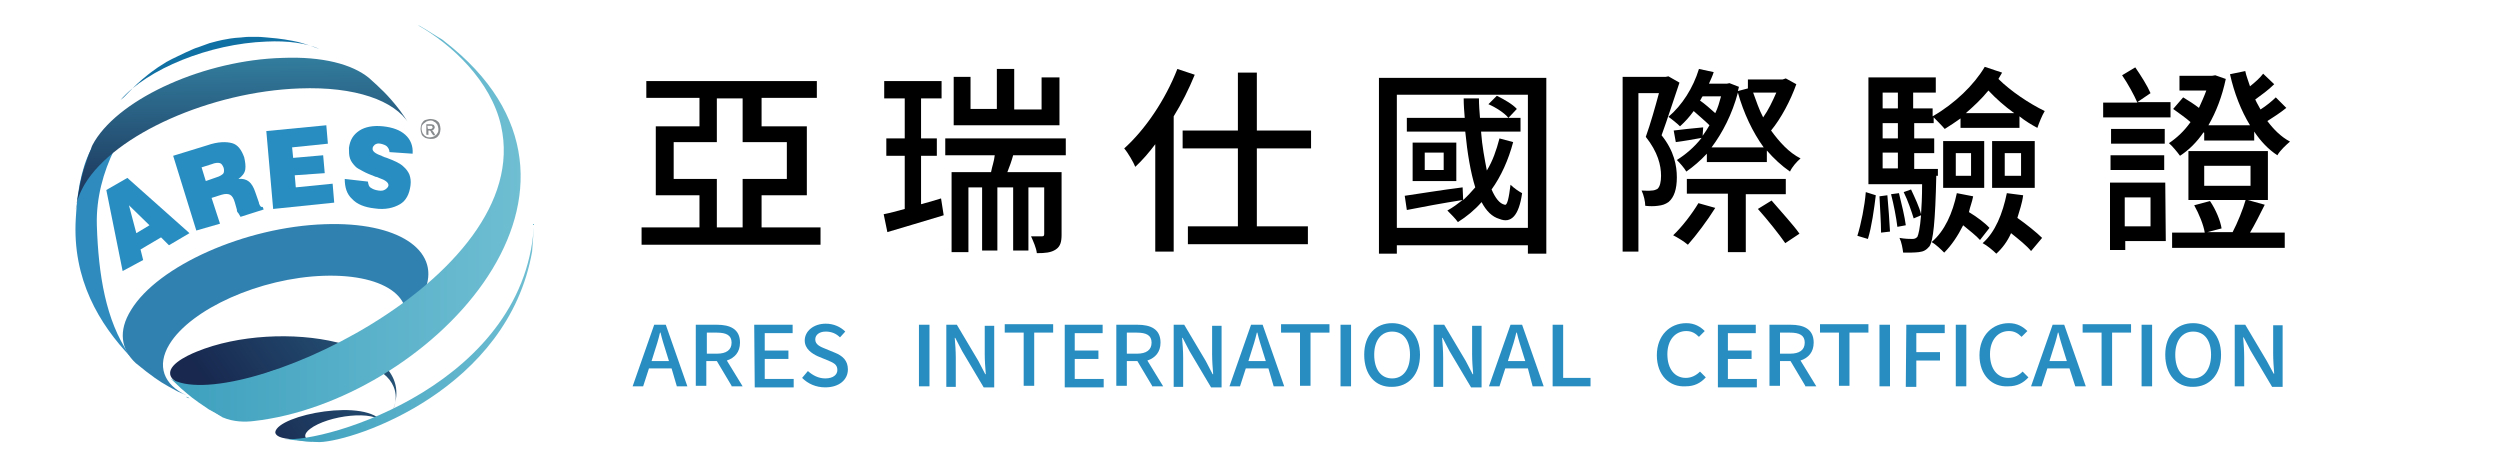
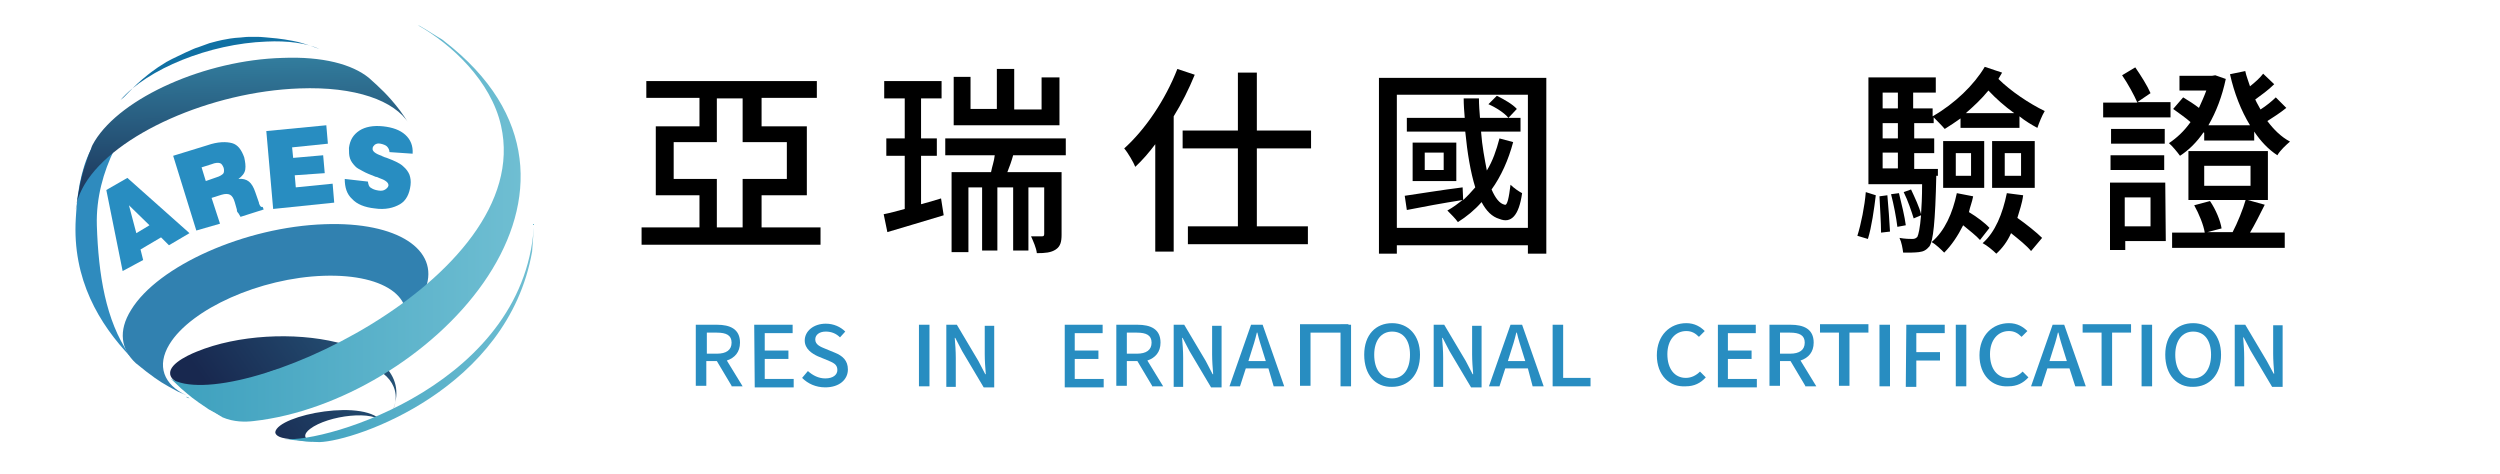
<svg xmlns="http://www.w3.org/2000/svg" version="1.1" id="圖層_1" x="0px" y="0px" viewBox="0 0 475 90" style="enable-background:new 0 0 475 90;" width="475px" height="90px">
  <style type="text/css">
	.st0{fill:#2F8BBE;}
	.st1{fill:#1070A3;}
	.st2{fill:url(#SVGID_1_);}
	.st3{fill:url(#SVGID_2_);}
	.st4{fill:url(#SVGID_3_);}
	.st5{fill:url(#SVGID_4_);}
	.st6{fill:url(#SVGID_5_);}
	.st7{fill:#3181B0;}
	.st8{fill:url(#SVGID_6_);}
	.st9{fill:url(#SVGID_7_);}
	.st10{fill:url(#SVGID_8_);}
	.st11{fill:url(#SVGID_9_);}
	.st12{fill:url(#SVGID_10_);}
	.st13{fill:url(#SVGID_11_);}
	.st14{fill:#288DC1;}
	.st15{fill:#888B8D;}
	.st16{fill:none;}
</style>
  <g transform="matrix(1, 0, 0, 1, -21, 0)">
    <g>
      <g>
        <path class="st0" d="M45.5,67.3c-4.4-6.4-5.8-15.1-6.1-24.5c-0.3-10.3,5.5-20,11.2-24.5c-0.1,0-0.2,0.1-0.3,0.1l-4.2,3.3 c-5.6,1.6-10.1,6.8-10.7,19.8c-0.7,11.6,4.5,20.1,10.4,26.3C45.8,67.7,45.5,67.4,45.5,67.3z" />
        <g>
          <g>
            <g>
              <path class="st1" d="M71.6,7.9c4.1-0.2,7.6,0.3,10.1,1.4c-0.7-0.2-1.6-0.6-2.3-0.8c-1.6-0.5-1.9-0.6-4.3-1 c-1.3-0.2-1.5-0.2-3.6-0.4C70.6,7,70.5,7,68.5,7c-1,0-1.1,0.1-2.8,0.2c-0.9,0.1-0.9,0.1-2.5,0.4c-0.9,0.2-0.9,0.2-2.4,0.6 C60,8.5,60,8.5,58.6,9c-0.7,0.2-0.8,0.3-2.4,1c-0.8,0.4-0.8,0.4-2.5,1.2c-1,0.5-1,0.5-2.7,1.6c-1.1,0.8-1.2,0.8-3,2.3 c-1.5,1.3-1.6,1.5-3.5,3.4L43.9,19C49,13.1,60.8,8.3,71.6,7.9z" />
              <linearGradient id="SVGID_1_" gradientUnits="userSpaceOnUse" x1="111.222" y1="8.415" x2="111.757" y2="-44.596" gradientTransform="matrix(0.818 0 0 -0.818 -24.273 5.183)">
                <stop offset="0" style="stop-color:#3DA0BE" />
                <stop offset="1" style="stop-color:#18284F" />
              </linearGradient>
              <path class="st2" d="M77.9,16.8c10.6-0.4,18.1,2.3,20.8,6.7c-0.5-0.8-1.2-1.8-1.7-2.5c-2.3-3-3.8-4.3-5.9-6.2 c-3.2-2.6-8.8-4.1-16.4-3.8C60,11.4,44.1,18.5,39,26.8c-0.3,0.5-0.6,1-0.7,1.5c-0.5,1.1-1,2.7-1.4,3.9 c-0.7,2.5-0.7,2.8-1.3,6.2l-0.2,1.4c0.1-1.5,0.7-3.1,1.7-4.8C42.8,25.5,61.1,17.4,77.9,16.8z" />
              <linearGradient id="SVGID_2_" gradientUnits="userSpaceOnUse" x1="64.122" y1="-6.101" x2="92.577" y2="-125.24" gradientTransform="matrix(0.818 0 0 -0.818 -24.273 5.183)">
                <stop offset="0" style="stop-color:#24ABAC" />
                <stop offset="1" style="stop-color:#0C669A" />
              </linearGradient>
              <path class="st3" d="M40.1,60.6c0.1,0.2,0.2,0.4,0.3,0.6C40.3,61,40.2,60.8,40.1,60.6z" />
              <linearGradient id="SVGID_3_" gradientUnits="userSpaceOnUse" x1="130.565" y1="11.417" x2="159.412" y2="-109.362" gradientTransform="matrix(0.818 0 0 -0.818 -24.273 5.183)">
                <stop offset="0" style="stop-color:#24ABAC" />
                <stop offset="1" style="stop-color:#0C669A" />
              </linearGradient>
-               <path class="st4" d="M98.7,61.4c-0.2,0.4-0.5,0.7-0.7,1.1C98.2,62.3,98.5,61.9,98.7,61.4z" />
              <linearGradient id="SVGID_4_" gradientUnits="userSpaceOnUse" x1="128.076" y1="10.927" x2="156.956" y2="-109.995" gradientTransform="matrix(0.818 0 0 -0.818 -24.273 5.183)">
                <stop offset="0" style="stop-color:#24ABAC" />
                <stop offset="1" style="stop-color:#0C669A" />
              </linearGradient>
              <path class="st5" d="M95.7,65.7c1-1.1,1.2-1.5,2.1-2.9c-0.3,0.4-0.7,0.9-1,1.3C96.5,64.6,96.2,65.2,95.7,65.7z" />
              <linearGradient id="SVGID_5_" gradientUnits="userSpaceOnUse" x1="79.167" y1="-2.997" x2="107.455" y2="-121.437" gradientTransform="matrix(0.818 0 0 -0.818 -24.273 5.183)">
                <stop offset="0" style="stop-color:#24ABAC" />
                <stop offset="1" style="stop-color:#0C669A" />
              </linearGradient>
              <path class="st6" d="M56.3,75.4c0.2,0.1,0.5,0.2,0.7,0.3C56.8,75.5,56.6,75.4,56.3,75.4z" />
              <path class="st7" d="M82.7,42.6C67.6,43.1,51,50.5,45.9,58.9c-2.5,4-1.9,7.5,0.9,10.1c0.6,0.5,1.4,1.1,2,1.6 c2.5,1.9,3.2,2.3,6,3.8c0.5,0.2,1.1,0.5,1.6,0.7c-4.3-2-5.7-5.6-3.2-9.7c4.1-6.7,17.2-12.6,29.3-13 c12.1-0.4,18.6,4.7,14.4,11.5c0.3-0.4,0.7-0.8,1-1.3c0.1-0.1,0.1-0.2,0.2-0.2c0.2-0.4,0.5-0.7,0.7-1.1 c1.4-2.5,1.6-2.9,2.9-5.9l0.2-0.7C104.5,47.5,96.6,42.1,82.7,42.6z" />
              <linearGradient id="SVGID_6_" gradientUnits="userSpaceOnUse" x1="130.019" y1="10.55" x2="158.619" y2="-109.196" gradientTransform="matrix(0.818 0 0 -0.818 -24.273 5.183)">
                <stop offset="0" style="stop-color:#24ABAC" />
                <stop offset="1" style="stop-color:#0C669A" />
              </linearGradient>
              <path class="st8" d="M98,62.6c-0.1,0.1-0.1,0.2-0.2,0.2C97.9,62.8,98,62.7,98,62.6z" />
              <linearGradient id="SVGID_7_" gradientUnits="userSpaceOnUse" x1="130.019" y1="10.55" x2="158.619" y2="-109.196" gradientTransform="matrix(0.818 0 0 -0.818 -24.273 5.183)">
                <stop offset="0" style="stop-color:#24ABAC" />
                <stop offset="1" style="stop-color:#0C669A" />
              </linearGradient>
              <path class="st9" d="M98,62.6c-0.1,0.1-0.1,0.2-0.2,0.2C97.9,62.8,98,62.7,98,62.6z" />
            </g>
          </g>
          <linearGradient id="SVGID_8_" gradientUnits="userSpaceOnUse" x1="202.795" y1="-42.847" x2="117.126" y2="-102.98" gradientTransform="matrix(0.818 0 0 -0.818 -24.273 5.183)">
            <stop offset="0" style="stop-color:#3DA0BE" />
            <stop offset="1" style="stop-color:#18284F" />
          </linearGradient>
          <path class="st10" d="M80.8,83.9c-2.4-0.3-2.1-1.5-0.9-2.4c3.4-2.6,12.4-3.7,13.9-1.1l0,0c-2.9-4.9-20-1.6-20.5,1.7 c0,0.2,0.1,0.9,1.9,1.2c1.2,0.2,2.9,0.4,4.2,0.5c0.7,0,1.7,0.1,2.5,0.1C81.5,83.9,81.1,83.9,80.8,83.9z" />
          <linearGradient id="SVGID_9_" gradientUnits="userSpaceOnUse" x1="195.175" y1="-31.863" x2="109.678" y2="-91.875" gradientTransform="matrix(0.818 0 0 -0.818 -24.273 5.183)">
            <stop offset="0" style="stop-color:#3DA0BE" />
            <stop offset="1" style="stop-color:#18284F" />
          </linearGradient>
          <path class="st11" d="M62.7,78.6c-2.6-3.5,12.6-11.5,25.3-9.8c6.5,0.8,9.7,5,7.5,9.5c5.9-13.6-21.5-17.9-37.1-11.5 c-2,0.8-6.4,2.9-4.7,5.1l2,1.9c3.1,2.5,3.3,2.7,5.3,4c0.8,0.5,1.8,1.1,2.6,1.5C63.3,79.1,62.9,79,62.7,78.6z" />
          <linearGradient id="SVGID_10_" gradientUnits="userSpaceOnUse" x1="121.236" y1="-70.516" x2="179.236" y2="-70.516" gradientTransform="matrix(0.818 0 0 -0.818 -24.273 5.183)">
            <stop offset="0" style="stop-color:#3DA0BE" />
            <stop offset="1" style="stop-color:#6FBED2" />
          </linearGradient>
          <path class="st12" d="M122.4,43.7c-0.1,1.2-0.2,2.9-0.3,4.1c-4.6,26.1-33.5,36-40.4,36.2c-0.7,0-1.7-0.1-2.5-0.1 c-1.2-0.2-2.9-0.3-4.2-0.5c7.8,0.9,46.5-10.6,47.5-41.6L122.4,43.7z" />
          <linearGradient id="SVGID_11_" gradientUnits="userSpaceOnUse" x1="94.833" y1="-45.529" x2="176.139" y2="-45.529" gradientTransform="matrix(0.818 0 0 -0.818 -24.273 5.183)">
            <stop offset="0" style="stop-color:#3DA0BE" />
            <stop offset="1" style="stop-color:#6FBED2" />
          </linearGradient>
          <path class="st13" d="M100.7,4.9c1.3,0.7,2.9,1.8,4.3,2.6l2,1.6c33.7,28.1-5.5,67.3-37.8,70.9c-1.6,0.2-3.8,0.2-5.9-0.7 c-0.8-0.5-1.8-1.1-2.6-1.5c-3.3-2.2-3.4-2.4-5.3-4l-2-1.9c11.3,7.3,69.4-18.7,62.8-48c-1.9-8.5-9.4-15.5-15.8-19.1L100.7,4.9z" />
        </g>
      </g>
      <g>
        <path class="st14" d="M44.3,51.5l-3.1-15.4l4-2.3L57,44.3l-3.9,2.3l-1.5-1.5l-3.9,2.3l0.5,2L44.3,51.5z M46.9,44.3l2.5-1.5 L45.5,39L46.9,44.3z" />
        <path class="st14" d="M58.3,43.8l-4.4-14.2l6.5-2c2-0.7,3.6-0.7,4.7-0.4s1.8,1.3,2.3,2.7c0.2,0.9,0.3,1.6,0.2,2.3 S67,33.5,66.3,34c0.8-0.1,1.5,0.1,2,0.5c0.5,0.4,0.9,1.1,1.2,2l0.7,2c0,0,0,0,0,0.1c0.2,0.6,0.4,0.8,0.7,0.7l0.2,0.5l-4.4,1.4 c-0.2-0.3-0.3-0.6-0.5-0.8c-0.2-0.2-0.2-0.4-0.2-0.6l-0.4-1.4c-0.2-0.7-0.5-1.2-0.9-1.4c-0.4-0.2-0.9-0.2-1.6,0l-1.9,0.6l1.6,4.9 L58.3,43.8z M60.1,34.4l2-0.7c0.7-0.2,1.1-0.5,1.3-0.7s0.2-0.7,0.1-1.1c-0.2-0.5-0.4-0.8-0.7-0.9s-0.9-0.1-1.6,0.2l-1.9,0.6 L60.1,34.4z" />
        <path class="st14" d="M72.9,39.7l-1.3-14.8l11.4-1.1l0.3,3.5L76.5,28l0.2,2l5.7-0.5l0.3,3.4L77,33.3l0.2,2.3l7-0.7l0.3,3.6 L72.9,39.7z" />
        <path class="st14" d="M86.5,34l4.4,0.5c0.1,0.6,0.2,1,0.6,1.2c0.3,0.2,0.7,0.4,1.4,0.5c0.6,0.1,1,0,1.3-0.2 c0.3-0.2,0.5-0.4,0.6-0.7c0.1-0.6-0.6-1.1-1.8-1.5c-0.2-0.1-0.4-0.2-0.6-0.2c-1-0.4-1.8-0.7-2.5-1.1c-0.6-0.3-1.1-0.6-1.3-0.8 c-0.5-0.5-0.9-1-1.1-1.6c-0.2-0.6-0.2-1.2-0.2-2c0.2-1.5,0.8-2.5,2-3.3c1.1-0.7,2.6-1,4.5-0.8c1.8,0.2,3.2,0.7,4.2,1.6 c1,0.9,1.5,2.1,1.4,3.6L95,28.9c0-0.4-0.2-0.8-0.5-1.1c-0.2-0.2-0.7-0.4-1.2-0.5c-0.5-0.1-0.8,0-1.1,0.2 c-0.2,0.2-0.4,0.4-0.4,0.7c-0.1,0.5,0.5,1,1.7,1.4c0.1,0.1,0.2,0.1,0.2,0.1c0.2,0.1,0.4,0.2,0.8,0.3c1.6,0.6,2.6,1.1,3.1,1.6 c0.6,0.5,1,1.1,1.2,1.6c0.2,0.6,0.3,1.2,0.2,2c-0.2,1.6-0.8,2.9-2,3.6s-2.8,1.1-4.8,0.8c-1.9-0.2-3.4-0.8-4.3-1.8 C86.9,36.9,86.5,35.6,86.5,34z" />
      </g>
    </g>
  </g>
-   <path class="st15" d="M81.8,22.6c0.3,0,0.7,0.1,1,0.2c0.3,0.2,0.6,0.4,0.7,0.7s0.2,0.7,0.2,1c0,0.3-0.1,0.7-0.2,1 c-0.2,0.3-0.4,0.6-0.7,0.7c-0.3,0.2-0.7,0.2-1,0.2s-0.7-0.1-1-0.2c-0.3-0.2-0.6-0.4-0.7-0.7s-0.2-0.7-0.2-1c0-0.3,0.1-0.7,0.2-1 c0.2-0.3,0.4-0.6,0.7-0.7C81.2,22.7,81.5,22.6,81.8,22.6 M81.8,22.9c-0.2,0-0.6,0.1-0.8,0.2c-0.2,0.2-0.5,0.3-0.7,0.6 c-0.2,0.2-0.2,0.5-0.2,0.8c0,0.2,0.1,0.6,0.2,0.8c0.2,0.2,0.3,0.5,0.6,0.6c0.2,0.2,0.6,0.2,0.8,0.2c0.2,0,0.6-0.1,0.8-0.2 c0.2-0.2,0.5-0.3,0.6-0.6c0.2-0.2,0.2-0.5,0.2-0.8c0-0.2-0.1-0.6-0.2-0.8c-0.2-0.2-0.3-0.5-0.7-0.6C82.4,23,82.1,22.9,81.8,22.9 M81,25.6v-2h0.7c0.2,0,0.4,0,0.6,0.1c0.1,0,0.2,0.1,0.2,0.2c0.1,0.1,0.1,0.2,0.1,0.3c0,0.2-0.1,0.2-0.2,0.4 c-0.1,0.1-0.2,0.2-0.4,0.2c0.1,0,0.2,0.1,0.2,0.1c0.1,0.1,0.2,0.2,0.3,0.4l0.2,0.4h-0.4l-0.2-0.3c-0.2-0.2-0.2-0.4-0.3-0.5 s-0.2-0.1-0.2-0.1h-0.2v0.9C81.5,25.6,81,25.6,81,25.6z M81.3,24.5h0.4c0.2,0,0.3,0,0.4-0.1c0.1-0.1,0.1-0.2,0.1-0.2s0-0.1-0.1-0.2 c0-0.1-0.1-0.1-0.2-0.1s-0.2,0-0.3,0h-0.4L81.3,24.5L81.3,24.5z" />
  <rect x="15.5" y="-11" class="st16" width="119" height="111" />
  <g transform="matrix(1, 0, 0, 1, -21, 0)">
-     <path class="st14" d="M148.6,70h-4.3l-1.1,3.4h-2l4.1-11.7h2.2l4.1,11.7h-2L148.6,70z M148.1,68.6l-0.5-1.6 c-0.4-1.3-0.8-2.5-1.1-3.8h-0.1c-0.3,1.3-0.7,2.6-1.1,3.8l-0.5,1.6H148.1z" />
    <path class="st14" d="M160,73.3l-2.8-4.7h-2v4.7h-2V61.7h4c2.5,0,4.4,0.8,4.4,3.4c0,1.8-1,2.9-2.5,3.4l3,4.9H160z M155.3,67.2h1.9 c1.8,0,2.8-0.7,2.8-2.1s-1-1.9-2.8-1.9h-1.9V67.2z" />
    <path class="st14" d="M164.3,61.7h7.3v1.6h-5.3v3.3h4.5v1.6h-4.5v3.8h5.5v1.6h-7.4L164.3,61.7L164.3,61.7z" />
    <path class="st14" d="M173.4,71.8l1.1-1.3c0.9,0.8,2,1.4,3.3,1.4c1.5,0,2.3-0.7,2.3-1.6c0-1.1-0.8-1.4-2-1.9l-1.7-0.7 c-1.1-0.5-2.5-1.4-2.5-3c0-1.8,1.7-3.2,4-3.2c1.5,0,2.8,0.6,3.7,1.5l-1,1.1c-0.7-0.7-1.6-1.1-2.7-1.1c-1.2,0-2,0.6-2,1.5 c0,1,1,1.4,2,1.8l1.7,0.7c1.5,0.6,2.5,1.5,2.5,3.2c0,1.9-1.6,3.4-4.3,3.4C176,73.6,174.5,72.9,173.4,71.8z" />
    <path class="st14" d="M195.6,61.7h2v11.7h-2V61.7z" />
    <path class="st14" d="M200.8,61.7h2l4.1,6.9l1.3,2.5h0.1c-0.1-1.2-0.2-2.6-0.2-3.8v-5.4h1.8v11.7h-2l-4.1-6.9l-1.3-2.5h-0.1 c0.1,1.2,0.2,2.5,0.2,3.8v5.5h-1.8V61.7z" />
-     <path class="st14" d="M215.5,63.2h-3.6v-1.6h9.2v1.6h-3.6v10.1h-2L215.5,63.2L215.5,63.2z" />
    <path class="st14" d="M223.2,61.7h7.3v1.6h-5.3v3.3h4.5v1.6h-4.5v3.8h5.5v1.6h-7.4V61.7z" />
    <path class="st14" d="M239.9,73.3l-2.8-4.7h-2v4.7h-2V61.7h4c2.5,0,4.4,0.8,4.4,3.4c0,1.8-1,2.9-2.5,3.4l3,4.9H239.9z M235.1,67.2 h1.9c1.8,0,2.8-0.7,2.8-2.1s-1-1.9-2.8-1.9h-1.9V67.2z" />
    <path class="st14" d="M244,61.7h2l4.1,6.9l1.3,2.5h0.1c-0.1-1.2-0.2-2.6-0.2-3.8v-5.4h1.8v11.7h-2l-4.1-6.9l-1.3-2.5h-0.1 c0.1,1.2,0.2,2.5,0.2,3.8v5.5H244V61.7z" />
    <path class="st14" d="M262,70h-4.3l-1.1,3.4h-2l4.1-11.7h2.2l4.1,11.7h-2L262,70z M261.5,68.6L261,67c-0.4-1.3-0.8-2.5-1.1-3.8 h-0.1c-0.3,1.3-0.7,2.6-1.1,3.8l-0.5,1.6H261.5z" />
-     <path class="st14" d="M268,63.2h-3.6v-1.6h9.2v1.6H270v10.1h-2V63.2L268,63.2z" />
+     <path class="st14" d="M268,63.2v-1.6h9.2v1.6H270v10.1h-2V63.2L268,63.2z" />
    <path class="st14" d="M275.7,61.7h2v11.7h-2V61.7z" />
    <path class="st14" d="M280.2,67.4c0-3.8,2.2-6,5.3-6c3.1,0,5.3,2.3,5.3,6c0,3.8-2.2,6.1-5.3,6.1C282.3,73.6,280.2,71.2,280.2,67.4z M288.9,67.4c0-2.8-1.3-4.4-3.4-4.4c-2,0-3.4,1.6-3.4,4.4c0,2.8,1.3,4.5,3.4,4.5C287.6,71.9,288.9,70.2,288.9,67.4z" />
    <path class="st14" d="M293.4,61.7h2l4.1,6.9l1.3,2.5h0.1c-0.1-1.2-0.2-2.6-0.2-3.8v-5.4h1.8v11.7h-2l-4.1-6.9l-1.3-2.5h-0.1 c0.1,1.2,0.2,2.5,0.2,3.8v5.5h-1.8V61.7z" />
    <path class="st14" d="M311.3,70H307l-1.1,3.4h-2l4.1-11.7h2.2l4.1,11.7h-2.1L311.3,70z M310.8,68.6l-0.5-1.6 c-0.4-1.3-0.8-2.5-1.1-3.8h-0.1c-0.3,1.3-0.7,2.6-1.1,3.8l-0.5,1.6H310.8z" />
    <path class="st14" d="M316,61.7h2v10.1h5.2v1.6H316V61.7L316,61.7z" />
    <path class="st14" d="M335.8,67.5c0-3.8,2.5-6.1,5.6-6.1c1.6,0,2.7,0.7,3.5,1.5l-1.1,1.1c-0.7-0.7-1.4-1.1-2.4-1.1 c-2.1,0-3.6,1.7-3.6,4.4c0,2.8,1.4,4.5,3.5,4.5c1.1,0,2-0.5,2.7-1.2l1.1,1.1c-1,1.1-2.2,1.7-3.8,1.7 C338.2,73.6,335.8,71.3,335.8,67.5z" />
    <path class="st14" d="M347.3,61.7h7.3v1.6h-5.3v3.3h4.5v1.6h-4.5v3.8h5.5v1.6h-7.4V61.7z" />
    <path class="st14" d="M364,73.3l-2.8-4.7h-2v4.7h-2V61.7h4c2.5,0,4.4,0.8,4.4,3.4c0,1.8-1,2.9-2.5,3.4l3,4.9H364z M359.2,67.2h1.9 c1.8,0,2.8-0.7,2.8-2.1s-1-1.9-2.8-1.9h-1.9V67.2z" />
    <path class="st14" d="M370.4,63.2h-3.6v-1.6h9.2v1.6h-3.6v10.1h-2V63.2z" />
    <path class="st14" d="M378.1,61.7h2v11.7h-2V61.7z" />
    <path class="st14" d="M383.2,61.7h7.3v1.6h-5.4v3.6h4.5v1.6h-4.5v5h-2L383.2,61.7L383.2,61.7z" />
    <path class="st14" d="M392.6,61.7h2v11.7h-2V61.7z" />
    <path class="st14" d="M397.1,67.5c0-3.8,2.5-6.1,5.6-6.1c1.6,0,2.7,0.7,3.5,1.5l-1.1,1.1c-0.7-0.7-1.4-1.1-2.4-1.1 c-2.1,0-3.6,1.7-3.6,4.4c0,2.8,1.4,4.5,3.5,4.5c1.1,0,2-0.5,2.7-1.2l1.1,1.1c-1,1.1-2.2,1.7-3.8,1.7 C399.5,73.6,397.1,71.3,397.1,67.5z" />
    <path class="st14" d="M414.2,70H410l-1.1,3.4h-2l4.1-11.7h2.2l4.1,11.7h-2L414.2,70z M413.7,68.6l-0.5-1.6 c-0.4-1.3-0.8-2.5-1.1-3.8H412c-0.3,1.3-0.7,2.6-1.1,3.8l-0.5,1.6H413.7z" />
    <path class="st14" d="M420.3,63.2h-3.6v-1.6h9.2v1.6h-3.6v10.1h-2V63.2z" />
    <path class="st14" d="M427.9,61.7h2v11.7h-2V61.7z" />
    <path class="st14" d="M432.4,67.4c0-3.8,2.2-6,5.3-6c3.1,0,5.3,2.3,5.3,6c0,3.8-2.2,6.1-5.3,6.1C434.6,73.6,432.4,71.2,432.4,67.4z M441.1,67.4c0-2.8-1.3-4.4-3.4-4.4c-2,0-3.4,1.6-3.4,4.4c0,2.8,1.3,4.5,3.4,4.5C439.7,71.9,441.1,70.2,441.1,67.4z" />
    <path class="st14" d="M445.6,61.7h2l4.1,6.9L453,71h0.1c-0.1-1.2-0.2-2.6-0.2-3.8v-5.4h1.8v11.7h-2l-4.1-6.9l-1.3-2.5h-0.1 c0.1,1.2,0.2,2.5,0.2,3.8v5.5h-1.8V61.7z" />
  </g>
  <g transform="matrix(1, 0, 0, 1, -21, 0)">
    <path d="M176.9,43.2v3.3h-34v-3.3h11v-6.1h-8.3V24h8.3v-5.4h-10.1v-3.2h32.4v3.2h-10.5V24h8.6v13.1h-8.6v6.1H176.9z M157.2,34v9.2 h4.9V34h8.4v-7h-8.4v-8.3h-4.9V27H149v7H157.2z" />
    <path d="M196,38.8c1.2-0.3,2.5-0.7,3.8-1.1l0.5,3.2c-3.7,1.1-7.6,2.3-10.7,3.2l-0.7-3.4c1.1-0.2,2.5-0.6,4-1V29.6h-3.5v-3.3h3.5 v-7.6H189v-3.3h10.9v3.3H196v7.6h3v3.3h-3L196,38.8L196,38.8z M213.5,29.5c-0.3,1.1-0.7,2.2-1.1,3.2h10.3v11.9 c0,1.3-0.2,2.2-1.1,2.8c-0.9,0.6-2,0.7-3.6,0.7c-0.1-1-0.7-2.3-1.1-3.2c1,0,1.8,0,2.1,0c0.3,0,0.4-0.1,0.4-0.5v-8.8h-3v12h-2.9v-12 h-3v12h-2.9v-12H205v12.3h-3.2V32.7h7.5c0.2-1.1,0.6-2.1,0.7-3.2h-9.4v-3.2h22.9v3.2H213.5z M222.2,23.8h-20v-9.2h3.2v6.1h5v-7.6 h3.3v7.7h5.2v-6.1h3.4V23.8z" />
    <path d="M248,14.2c-1.1,2.7-2.5,5.5-4,7.9v25.7h-3.5V27.4c-1.2,1.6-2.5,3.1-3.8,4.3c-0.3-0.8-1.4-2.7-2.1-3.5 c4-3.6,7.8-9.2,10.1-15.1L248,14.2z M259.8,28.2V43h9.7v3.4h-22.8V43h9.5V28.2h-10.5v-3.4h10.5v-11h3.6v11h10.3v3.4H259.8z" />
    <path d="M314.8,14.8v33.4h-3.5v-1.6h-24.9v1.6h-3.4V14.8H314.8z M311.3,43.3V18h-24.9v25.3H311.3z M308.5,27 c-0.9,3.4-2.3,6.5-4.1,9c0.7,1.6,1.5,2.7,2.5,2.9c0.5,0.2,0.8-1.4,1.1-3.8c0.6,0.6,1.6,1.3,2.2,1.6c-0.6,4.3-2.1,5.8-4.3,4.9 c-1.4-0.4-2.5-1.5-3.4-3.2c-1.3,1.5-2.9,2.8-4.5,3.8c-0.4-0.6-1.4-1.6-2-2.2c1.1-0.6,2-1.3,2.9-2c-3.8,0.6-7.6,1.3-10.6,1.9 l-0.4-2.7c2.8-0.4,7-1.1,11-1.6l0.1,2.4c0.8-0.7,1.6-1.6,2.3-2.4c-0.9-2.9-1.5-6.5-1.9-10.6h-11.1v-2.6h11 c-0.1-1.2-0.2-2.5-0.2-3.7h2.9c0,1.2,0.1,2.5,0.2,3.7h5.4c-0.7-0.9-2.4-2-3.8-2.6l1.6-1.6c1.4,0.7,3,1.6,3.8,2.5l-1.6,1.7h2.3V25 h-7.5c0.2,2.8,0.7,5.3,1.1,7.4c1.1-1.8,1.8-3.8,2.4-6.1L308.5,27z M297.7,27.1v7.3h-8.3v-7.3H297.7z M295.3,29h-3.6v3.3h3.6V29z" />
-     <path d="M340.1,15.7c-1.1,3.2-2.3,7-3.4,10c2.4,3,2.9,5.8,2.9,8s-0.5,3.8-1.6,4.7c-0.6,0.4-1.1,0.6-2,0.7c-0.7,0.1-1.6,0.1-2.4,0 c0-0.8-0.3-2.1-0.7-2.9c0.7,0,1.3,0.1,1.9,0c0.4,0,0.7-0.1,1.1-0.3c0.5-0.4,0.7-1.4,0.7-2.5c0-2-0.6-4.5-2.9-7.4 c0.9-2.5,1.8-5.7,2.5-8.3h-3.9v30.1h-3V14.6h8.2l0.5-0.1L340.1,15.7z M344.5,25.8c0.5-0.7,0.9-1.3,1.3-2c-0.8-0.8-2-1.8-3-2.7 c-0.8,1.1-1.6,2-2.6,2.9c-0.5-0.5-1.6-1.4-2.2-1.8c2.6-2.2,4.7-5.5,5.8-9.1l2.8,0.6c-0.2,0.7-0.6,1.5-0.9,2.2h3.4l0.5-0.1l1.8,0.7 l-0.2,0.8l1.9-0.5v-1.7h6.6l0.6-0.2l2,1.1c-1.1,3.1-2.9,6.5-4.8,8.8c1.6,2.2,3.4,4.2,5.6,5.3c-0.7,0.6-1.6,1.6-2,2.5 c-1.6-1.1-3.1-2.5-4.4-4v2.2h-11.4v-1.6c-1.2,1.3-2.6,2.5-3.9,3.4c-0.4-0.7-1.2-1.6-1.8-2.2c1.6-1,3.3-2.4,4.7-4.2 c-1.7,0.3-3.3,0.6-4.9,0.8l-0.4-2.2c1.6-0.2,3.4-0.4,5.6-0.6L344.5,25.8z M346.9,39.5c-1.5,2.4-3.6,5.2-5.2,7 c-0.7-0.6-2-1.4-2.8-1.8c1.7-1.6,3.6-4.1,4.8-6.1L346.9,39.5z M352.7,36.8v11.1h-3.4V36.8h-7.8V34h18.8v2.9H352.7z M344.5,18.3 c-0.2,0.2-0.3,0.6-0.5,0.8c1,0.7,2,1.6,2.9,2.4c0.5-1,0.8-2.1,1.1-3.2H344.5z M356.1,28c-2.1-2.9-3.8-6.5-4.9-10.4 c-1.1,4.1-2.9,7.6-5,10.4H356.1z M354.1,17.6c0.6,1.6,1.1,3.2,1.9,4.7c1-1.4,1.8-3.1,2.5-4.7H354.1z M357.6,38.1 c1.7,2,4.2,4.7,5.3,6.3l-2.7,1.8c-1.1-1.6-3.4-4.5-5.2-6.5L357.6,38.1z" />
    <path d="M373.9,44.8c0.7-2.2,1.4-5.7,1.6-8.3l1.9,0.6c-0.3,2.5-0.8,6.1-1.5,8.3L373.9,44.8z M388.9,33.2 c-0.2,9.2-0.6,12.5-1.3,13.6c-0.6,0.7-1.1,1-2,1.1c-0.7,0.1-1.9,0.1-3,0.1c-0.1-0.8-0.3-2-0.7-2.8c1.1,0.2,2,0.2,2.4,0.2 c0.5,0,0.7-0.1,1-0.4c0.2-0.4,0.5-1.6,0.7-4.1l-1.4,0.6c-0.4-1.3-1.1-3.4-1.9-5l1.4-0.5c0.7,1.5,1.6,3.4,1.9,4.7 c0.1-1.4,0.2-3.3,0.2-5.7H376V14.7h12.8v2.9h-4.3v3h3.7v1.5c4.2-2.4,7.9-6,9.9-9.4l3.3,1.1c-0.2,0.4-0.5,0.8-0.7,1.2 c2.3,2.3,5.9,4.7,8.8,6.1c-0.5,0.8-1.1,2.3-1.4,3.2c-1.1-0.6-2.3-1.3-3.4-2.2v2.2h-11.2v-1.8c-1,0.7-2,1.4-3,2 c-0.5-0.6-1.5-1.6-2.1-2.2v1.1h-3.7v2.9h3.8v2.8h-3.8v3h4.5v1.3H388.9z M379.6,37.1c0.2,2.2,0.4,5,0.5,6.9l-1.7,0.2 c0-1.9-0.2-4.7-0.3-6.9L379.6,37.1z M378.7,17.6v3h2.9v-3H378.7z M381.6,23.4h-2.9v2.9h2.9V23.4z M378.7,32h2.9v-3h-2.9V32z M381.8,36.7c0.5,2,1.1,4.5,1.3,6.1l-1.6,0.3c-0.2-1.7-0.7-4.3-1.2-6.2L381.8,36.7z M395.9,37.3c-0.2,1.1-0.6,2-0.8,3 c1.5,0.9,3.1,2.1,3.9,3l-1.8,2.3c-0.7-0.8-2-1.8-3.2-2.8c-1,2-2.2,3.8-3.6,5.2c-0.5-0.5-1.6-1.6-2.4-2c2.5-2.1,4-5.5,4.8-9.3 L395.9,37.3z M390.2,26.8h7.8v8.9h-7.8V26.8z M392.6,33.4h2.9v-4.3h-2.9V33.4z M403.7,21.5c-1.8-1.3-3.5-2.8-4.9-4.3 c-1.3,1.6-2.8,3-4.3,4.3H403.7z M405.4,37.1c-0.2,1.6-0.7,2.9-1.1,4.3c1.7,1.2,3.7,2.8,4.7,3.8l-2.1,2.5c-0.8-1-2.3-2.2-3.8-3.4 c-0.7,1.6-1.7,2.9-2.8,3.9c-0.6-0.6-1.8-1.6-2.6-2c2.4-2.1,3.8-5.6,4.6-9.5L405.4,37.1z M399.5,26.8h8.1v8.9h-8.1V26.8z M401.9,33.4h3.1v-4.3h-3.1V33.4z" />
    <path d="M433.4,22.3h-12.8v-2.8h6.5c-0.6-1.4-1.8-3.6-2.9-5.2l2.5-1.5c1.1,1.6,2.3,3.5,2.9,4.9l-2.5,1.7h6.3L433.4,22.3L433.4,22.3 z M432.5,45.8h-7.7v1.7h-2.9V34.7h10.5L432.5,45.8L432.5,45.8z M432.3,27.3h-10.2v-2.8h10.2V27.3z M422,29.5h10.2v2.8H422L422,29.5 L422,29.5z M424.7,37.6V43h4.9v-5.5H424.7z M439.7,25.1c-1.3,1.9-2.8,3.4-4.5,4.5c-0.5-0.7-1.5-1.9-2.1-2.4c1.5-1,2.9-2.3,4.1-4 c-0.9-0.8-2.2-1.7-3.3-2.5l1.9-2.2c1,0.6,2.1,1.3,3,2c0.5-1.1,1-2.2,1.4-3.3h-5.1v-2.8h6.2l0.6-0.1l2,0.7c-0.7,3.3-1.8,6.2-3.3,8.8 h7.9c-1.7-2.8-3-6.1-3.8-9.7l2.9-0.6c0.2,1,0.6,1.9,0.9,2.9c1-0.8,1.9-1.6,2.5-2.4l2.1,2c-1.1,1.1-2.5,2.1-3.6,2.9 c0.3,0.7,0.7,1.3,1,1.9c1.1-0.7,2.2-1.6,2.9-2.3l2,2c-1.1,0.9-2.5,1.8-3.6,2.5c1.2,1.6,2.6,3,4.3,3.9c-0.7,0.6-1.9,1.7-2.4,2.6 c-1.7-1.1-3.2-2.7-4.4-4.5v1.7h-9.5v-1.5H439.7z M451.3,38.9c-0.9,1.8-1.9,3.8-2.8,5.3h6.6v2.9h-21.4v-2.9h6.2 c-0.2-1.4-1.1-3.6-2-5.2l3-0.8c1.1,1.6,2,3.8,2.2,5.2l-2.7,0.7h4.8c0.9-1.7,2-4.4,2.5-6.2L451.3,38.9z M436.8,28.7h15.1V38h-15.1 V28.7z M439.8,35.3h8.8v-3.8h-8.8V35.3z" />
  </g>
</svg>